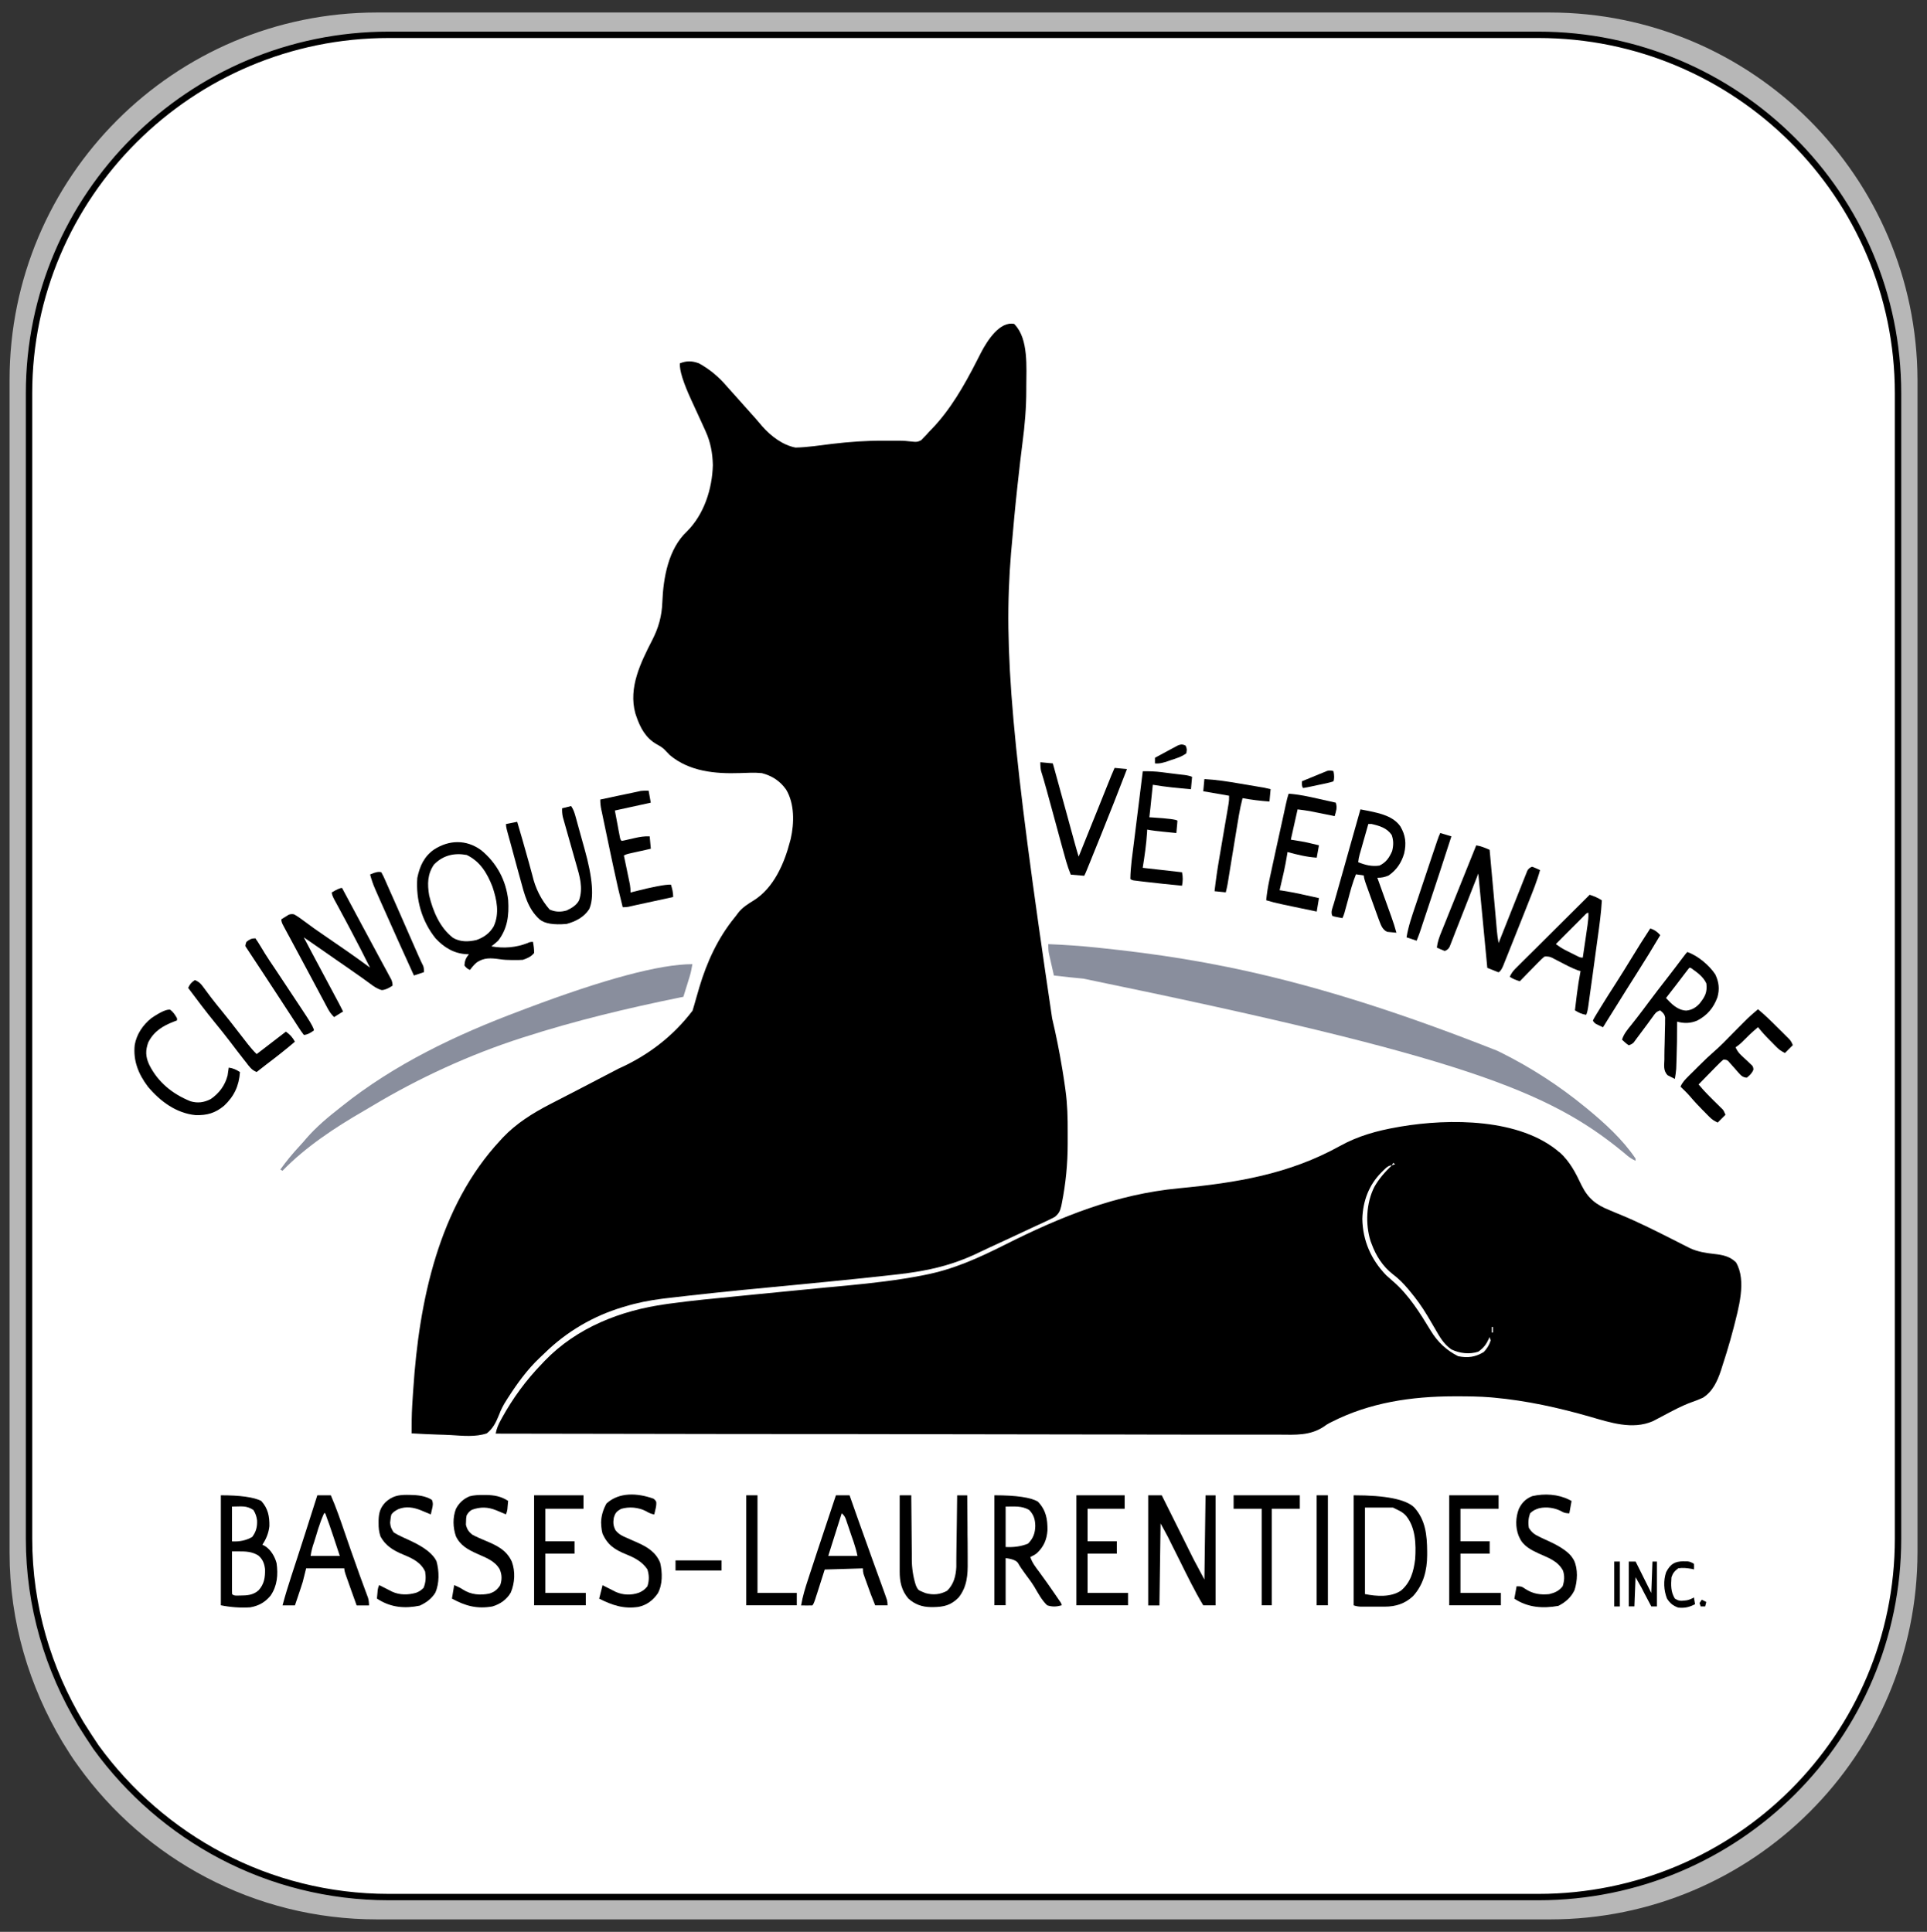
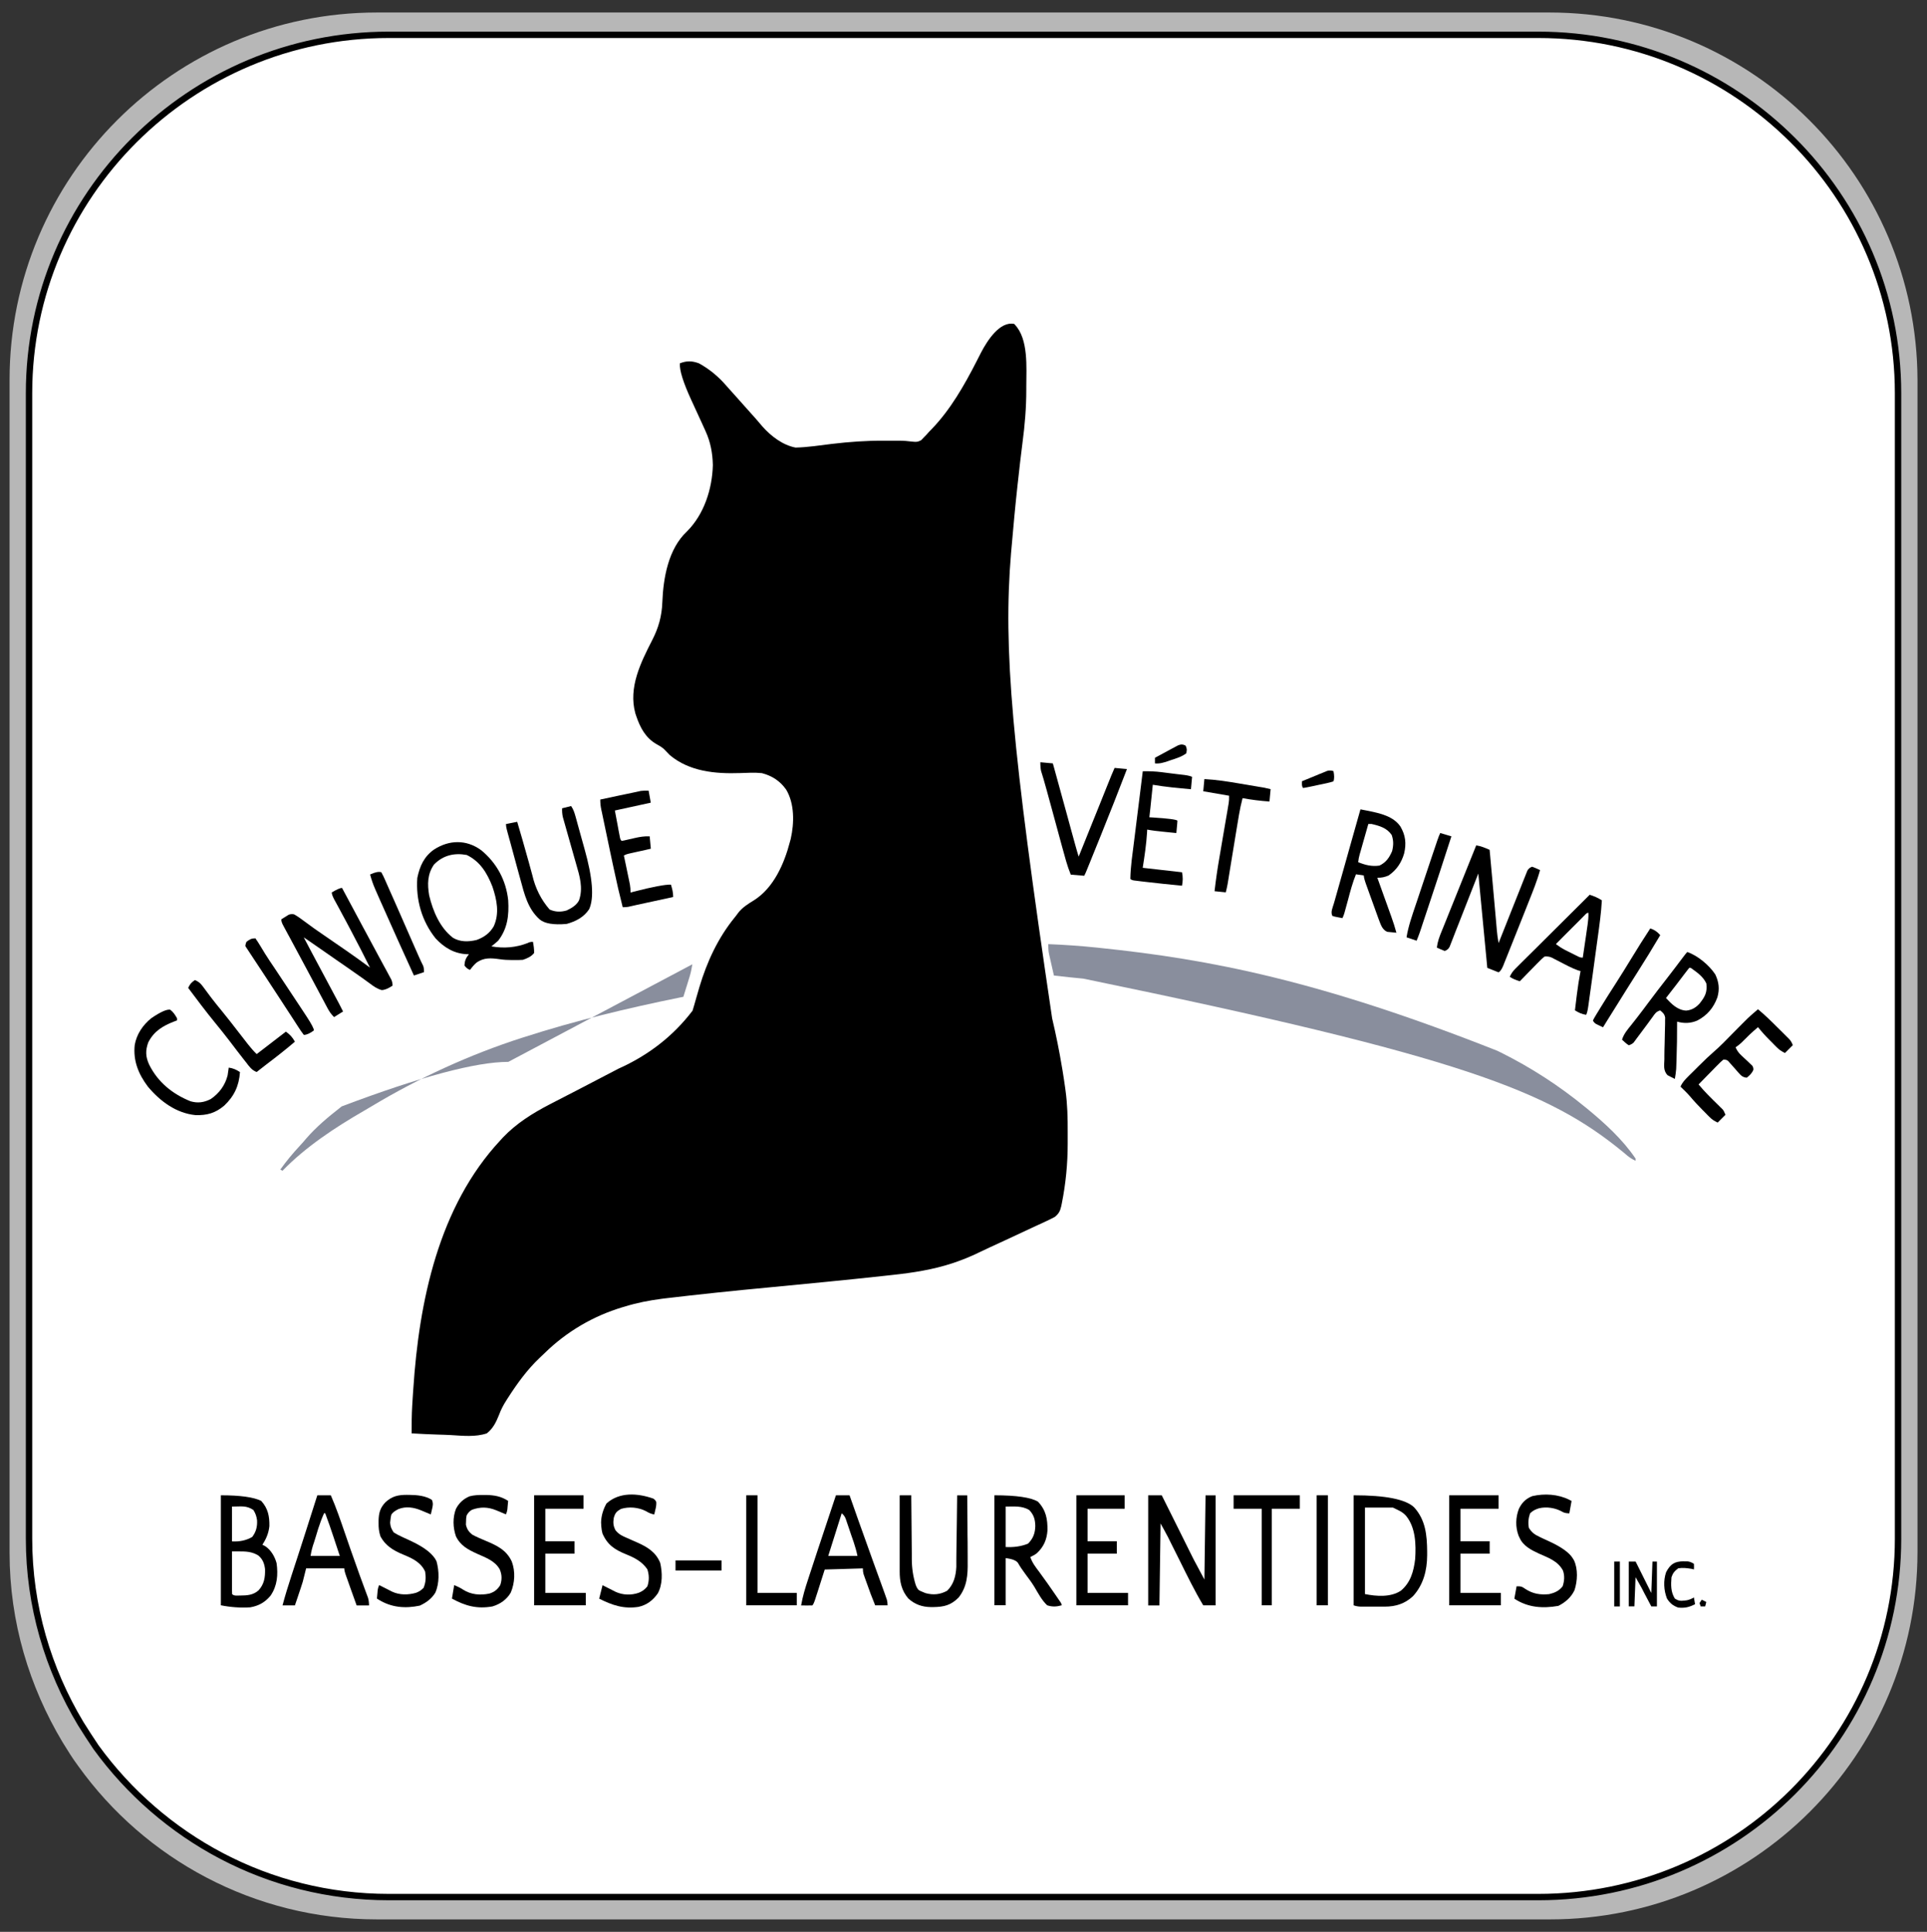
<svg xmlns="http://www.w3.org/2000/svg" version="1.1" viewBox="0 0 302.09 302.91">
  <rect x="0" y="0" width="302.09" height="302.91" fill="#333333" stroke="none" />
  <defs>
    <style>
      .cls-1 {
        fill: #fff;
        stroke: #000;
        stroke-miterlimit: 10;
      }

      .cls-2 {
        fill: #898e9d;
      }

      .cls-3 {
        fill: #b7b7b7;
      }
    </style>
  </defs>
  <g>
    <g id="Layer_2">
      <path class="cls-3" d="M242.9,1.96H59.1C27.3,1.96,1.5,27.76,1.5,59.56v183.9c0,10.9,3.1,21,8.3,29.7.8,1.3,1.6,2.6,2.5,3.8,10.4,14.5,27.5,24,46.8,24h183.9c31.8,0,57.6-25.8,57.6-57.6V59.56c-.1-31.8-25.9-57.6-57.7-57.6Z" />
      <path class="cls-1" d="M241.15,5.46H60.95C29.85,5.46,4.55,30.66,4.55,61.66v179.6c0,10.6,3,20.5,8.1,29,.8,1.3,1.6,2.5,2.4,3.7,10.3,14.2,27,23.5,45.9,23.5h180.2c31.2,0,56.4-25.2,56.4-56.2V61.66c0-31-25.3-56.2-56.4-56.2Z" />
      <path d="M159.06,50.87c2.21,2.26,1.83,6.8,1.83,9.75q0,.25,0,.5c0,2.81-.23,5.55-.6,8.33-.26,1.96-.47,3.92-.69,5.89-.02.2-.04.4-.07.61-.37,3.36-.68,6.73-.97,10.1q-.03.33-.06.66c-1.26,15.07.13,30.44,6.44,72.96.61,2.58,1.13,5.16,1.56,7.77.02.13.04.27.07.4.15.9.28,1.81.41,2.71.02.12.04.25.05.37.31,2.21.36,4.41.35,6.64,0,.58,0,1.15,0,1.73,0,3.19-.3,6.3-.93,9.44-.03.13-.05.26-.08.39-.18.78-.38,1.17-.99,1.68-.43.23-.84.44-1.28.64-.13.06-.25.12-.38.18-.41.19-.83.38-1.24.57-.29.13-.57.27-.86.4-.72.34-1.44.67-2.16,1.01-.61.28-1.22.57-1.83.85-.82.38-1.65.76-2.47,1.14-.6.28-1.2.56-1.8.85-1.19.58-2.4,1.07-3.65,1.5-.13.05-.27.09-.41.14-3.04,1-6.19,1.49-9.37,1.83-.39.04-.78.09-1.17.13-6.1.67-12.22,1.25-18.33,1.84q-8.16.76-16.29,1.72-.19.03-.39.05c-1.97.26-3.88.62-5.77,1.21-.14.04-.28.08-.42.12-4.58,1.38-8.75,3.83-12.17,7.18-.26.26-.53.51-.8.76-1.94,1.84-3.49,3.98-4.93,6.22-.08.13-.17.26-.25.39-.49.76-.88,1.5-1.19,2.35-.45,1.12-.93,2.11-1.9,2.87-1.78.6-3.77.38-5.62.27-.7-.04-1.39-.06-2.09-.08-1.36-.04-2.72-.11-4.08-.19,0-1.44,0-2.88.09-4.32,0-.16.02-.33.03-.5.03-.53.07-1.06.1-1.59.01-.18.02-.36.04-.55.9-13.74,3.97-28.61,13.65-38.99.13-.14.26-.28.39-.43,2.12-2.23,4.64-3.8,7.35-5.21.1-.05.21-.11.31-.16,1.37-.71,2.74-1.41,4.11-2.12,1.18-.61,2.36-1.22,3.53-1.84.93-.49,1.87-.98,2.8-1.46q7.14-3.19,11.64-9.11c.2-.64.38-1.29.56-1.93.14-.47.27-.94.41-1.41q.05-.17.1-.35c1.19-3.97,2.9-7.69,5.53-10.92.19-.23.37-.47.54-.71.68-.87,1.53-1.4,2.46-1.97,3.11-1.94,4.78-5.77,5.67-9.21.04-.15.08-.29.12-.44.56-2.47.61-5.51-.72-7.72-.95-1.35-2.2-2.16-3.8-2.58-1.14-.12-2.3-.05-3.44-.01-3.86.13-7.9-.23-10.99-2.81-.31-.31-.61-.62-.91-.94-.37-.34-.75-.55-1.19-.79-1.72-.99-2.56-2.6-3.18-4.43-.04-.13-.09-.26-.13-.39-1.12-4.06.85-7.98,2.65-11.5.99-1.93,1.5-3.75,1.58-5.93.15-3.82.94-8.37,3.85-11.09,2.7-2.69,3.97-6.67,4.07-10.41-.04-1.86-.36-3.61-1.14-5.31-.05-.12-.11-.24-.16-.36-.17-.38-.34-.76-.52-1.14q-.08-.18-.17-.37c-.45-.99-.9-1.98-1.36-2.96q-1.94-4.21-1.82-5.82c1.07-.42,1.91-.4,2.99,0,1.71.94,3.16,2.17,4.42,3.66.4.46.81.91,1.22,1.36.61.67,1.21,1.34,1.8,2.02.5.57,1.01,1.13,1.51,1.69.34.38.66.77.99,1.16,1.33,1.51,3.19,2.94,5.2,3.32,1.91-.04,3.84-.35,5.74-.58,2.69-.32,5.36-.51,8.07-.5.4,0,.8,0,1.2,0,.26,0,.52,0,.79,0,.13,0,.25,0,.38,0,.73,0,1.44.06,2.16.15.61.06.78.07,1.35-.22q.19-.2.38-.4c.14-.15.29-.3.44-.45.14-.16.28-.31.43-.48.14-.14.28-.28.42-.43,2.94-3.06,5.08-6.82,7-10.57.17-.33.34-.65.5-.98.09-.17.17-.34.26-.51.91-1.73,2.9-4.92,5.19-4.41Z" />
-       <path d="M244.49,180.67c1.62,1.46,2.53,3.24,3.45,5.19,1.02,2.06,2.29,3.06,4.4,3.9.36.15.73.3,1.09.46.18.07.35.15.54.22,2.72,1.12,5.34,2.43,7.97,3.76.11.06.23.11.34.17.53.27,1.06.54,1.59.81.19.09.37.19.56.28.16.08.32.16.49.25,1.23.57,2.48.76,3.82.91,1.32.15,2.43.36,3.4,1.31,1.73,2.9.36,7.34-.39,10.36-.33,1.29-.7,2.56-1.09,3.84q-.09.28-.18.57c-.18.57-.36,1.14-.54,1.7-.05.17-.11.34-.16.51-.55,1.65-1.3,3.3-2.82,4.25-.57.27-1.16.49-1.76.7-1.55.56-2.96,1.33-4.41,2.1-.44.24-.89.47-1.33.7-.12.06-.24.13-.37.19-3.2,1.37-6.63.21-9.79-.7-4.94-1.42-9.96-2.53-15.08-3-.18-.02-.36-.03-.55-.05-1.75-.14-3.5-.16-5.25-.16-.15,0-.3,0-.46,0-6.66.01-13.22.97-19.2,4.02-.12.06-.24.12-.36.18q-.44.23-.89.57c-2.16,1.42-4.44,1.26-6.95,1.24-.66,0-1.31,0-1.97,0-1.15,0-2.29,0-3.44,0-1.71,0-3.41,0-5.12,0-2.87,0-5.74,0-8.61-.01-2.84,0-5.68-.01-8.52-.02-.18,0-.35,0-.54,0-.9,0-1.8,0-2.69,0-6.35,0-12.71-.01-19.06-.03-6.17-.01-12.34-.02-18.52-.03-.19,0-.38,0-.58,0-1.91,0-3.82,0-5.73,0-3.89,0-7.79,0-11.68-.01-.18,0-.36,0-.54,0-11.95-.01-23.9-.04-35.85-.06.14-.78.41-1.41.79-2.1.06-.12.13-.23.19-.35,1.7-3.09,3.78-5.93,6.23-8.46.16-.16.31-.33.47-.5,5.05-5.23,11.92-7.91,19.01-8.89.13-.02.27-.04.41-.06,3.7-.51,7.41-.86,11.13-1.22.97-.09,1.95-.19,2.92-.29,3.23-.32,6.47-.63,9.7-.95.37-.04.75-.07,1.12-.11q.18-.02.36-.03c.12-.01.23-.02.35-.03.85-.08,1.7-.16,2.54-.24,3.88-.37,7.77-.82,11.6-1.56.12-.02.23-.04.35-.07,4.61-.89,8.53-2.68,12.69-4.77,8.81-4.43,17.38-7.9,27.26-8.84,9.01-.86,17.25-2.2,25.27-6.65,2.81-1.56,5.8-2.38,8.96-2.93.16-.03.33-.06.5-.09,7.64-1.29,18.71-1.33,24.91,4.03ZM218.38,182.36c-.06.12-.12.23-.18.35.17-.06.35-.12.53-.18-.12-.06-.23-.12-.35-.18ZM216.55,183.84c-1.97,1.98-2.9,4.52-2.98,7.28.06,3.42,1.38,6.41,3.75,8.85.35.32.7.63,1.06.94,2.48,2.14,4.23,4.98,5.92,7.76q1.59,2.63,4.28,3.98c1.52.31,2.69.15,4.02-.65.5-.53.87-1.11,1.09-1.82-.06-.17-.12-.35-.18-.53-.04.09-.08.18-.12.28-.42.91-.82,1.43-1.64,2.01-1.38.46-2.93.27-4.22-.35-1.22-.84-1.84-1.98-2.56-3.23-.34-.6-.69-1.19-1.05-1.79-.07-.12-.14-.23-.21-.35-.8-1.34-1.7-2.59-2.7-3.78q-.11-.14-.23-.28c-.74-.88-1.5-1.66-2.42-2.35-1.58-1.22-2.65-2.9-3.33-4.76-.06-.15-.11-.3-.17-.45-.84-2.69-.68-5.98.59-8.49.73-1.3,1.68-2.36,2.75-3.39-.68,0-1.18.68-1.65,1.12ZM233.87,208.06v.88h.18v-.88h-.18ZM233.69,208.94l.18.7-.18-.7Z" />
      <path class="cls-2" d="M164.34,148.04c2.55.1,5.08.28,7.61.54.18.02.36.04.55.06,17.17,1.78,34.38,5.1,62.25,16.13.18.09.36.18.55.27,4.7,2.34,9.12,5.2,13.18,8.53.1.08.2.17.31.25,2.78,2.29,5.59,4.84,7.61,7.84v.35c-.48-.23-.88-.47-1.29-.81-.11-.09-.22-.18-.33-.28q-.18-.15-.36-.3c-11.64-9.54-25.18-14.95-84.58-27.17-1.54-.14-3.08-.31-4.62-.49q-.51-2.18-.74-3.26c-.03-.13-.06-.27-.08-.4-.06-.43-.06-.84-.06-1.27Z" />
-       <path class="cls-2" d="M108.54,151.2c-.11.7-.25,1.37-.46,2.04-.06.18-.11.36-.17.54-.06.18-.11.37-.17.56-.06.19-.12.38-.18.57-.14.46-.29.93-.43,1.39-.17.03-.34.07-.51.1-8.25,1.68-16.47,3.64-24.48,6.23-.12.04-.24.08-.36.11-8.16,2.63-16.12,6.28-23.48,10.7-.43.26-.86.51-1.29.76-4.48,2.59-9.11,5.64-12.72,9.37l-.35-.18c.95-1.33,1.96-2.55,3.07-3.74.35-.38.69-.76,1.02-1.16,1.54-1.77,3.39-3.33,5.24-4.77q.15-.12.3-.24c8.3-6.64,17.96-11.23,27.86-14.94.33-.12.66-.25,1-.38q18.48-6.98,26.12-6.98Z" />
+       <path class="cls-2" d="M108.54,151.2c-.11.7-.25,1.37-.46,2.04-.06.18-.11.36-.17.54-.06.18-.11.37-.17.56-.06.19-.12.38-.18.57-.14.46-.29.93-.43,1.39-.17.03-.34.07-.51.1-8.25,1.68-16.47,3.64-24.48,6.23-.12.04-.24.08-.36.11-8.16,2.63-16.12,6.28-23.48,10.7-.43.26-.86.51-1.29.76-4.48,2.59-9.11,5.64-12.72,9.37l-.35-.18c.95-1.33,1.96-2.55,3.07-3.74.35-.38.69-.76,1.02-1.16,1.54-1.77,3.39-3.33,5.24-4.77q.15-.12.3-.24q18.48-6.98,26.12-6.98Z" />
      <path d="M75.41,133.29c2.44,1.99,3.93,4.73,4.26,7.88.14,2.35-.1,4.44-1.58,6.34-.34.31-.69.59-1.06.88q2.98.53,5.69-.52.3-.19.83-.19c.11.59.2,1.16.18,1.76-.49.58-1.05.82-1.76,1.06-.47.03-.91.04-1.38.03-.13,0-.25,0-.38,0-.61,0-1.21-.03-1.82-.12-1.39-.19-2.52-.31-3.7.54-.39.34-.7.71-1,1.13q-.53-.18-.88-.7c.05-.77.23-1.17.7-1.76-.1,0-.21,0-.31,0-2-.09-3.56-1.03-4.91-2.48-2.16-2.69-3.12-6.06-2.87-9.48.38-1.84,1.05-3.35,2.63-4.46,2.36-1.52,5.05-1.59,7.37.1ZM68.05,135.54c-1.05,1.5-1.07,3.09-.77,4.86.59,2.47,1.68,5.07,3.74,6.65,1.12.67,2.43.64,3.68.34,1.16-.41,2.07-1.06,2.7-2.14.93-2.04.49-4.17-.2-6.22-.84-2.14-1.91-3.94-4.03-4.97-1.95-.36-3.71.04-5.12,1.49Z" />
      <path d="M53.62,139.23l3.31,6.18q.16.3.33.61c.22.4.43.81.65,1.21.52.97,1.04,1.93,1.56,2.9.25.46.5.91.74,1.37.12.22.24.44.36.66.17.3.33.6.49.91.09.17.19.34.28.52q.2.43.2.96-1.07.71-1.72.69c-.75-.22-1.26-.59-1.88-1.06-.27-.19-.53-.39-.8-.58q-.21-.16-.43-.31c-.8-.57-1.6-1.13-2.41-1.69-.34-.24-.68-.48-1.03-.71-.17-.12-.35-.24-.52-.36-.56-.39-1.12-.78-1.68-1.17-.18-.13-.37-.26-.56-.39-.36-.25-.71-.5-1.07-.74-.16-.11-.32-.22-.49-.34-.14-.1-.28-.2-.43-.3-.3-.2-.6-.41-.9-.61.48.9.95,1.8,1.43,2.71.07.13.14.27.22.41,1.07,2.01,2.14,4.03,3.22,6.03.44.82.88,1.64,1.29,2.47-.46.29-.93.58-1.41.88-.48-.48-.71-.82-1.03-1.41-.1-.18-.19-.36-.29-.54-.1-.19-.21-.39-.31-.59-.17-.31-.33-.62-.5-.93-.17-.33-.35-.65-.52-.98-.44-.83-.89-1.66-1.33-2.49-.33-.61-.65-1.22-.98-1.83-.41-.77-.83-1.54-1.24-2.31-.25-.46-.5-.92-.74-1.38-.12-.22-.24-.44-.36-.66-.16-.3-.33-.61-.49-.91-.09-.17-.19-.35-.28-.53q-.2-.41-.2-.77c.24-.16.49-.31.74-.46q.21-.13.41-.26.43-.16.85-.06c.58.32,1.1.7,1.63,1.1,1.01.76,2.04,1.49,3.09,2.2,2.42,1.65,4.83,3.31,7.18,5.05-.97-1.96-1.97-3.89-2.99-5.82-.13-.25-.27-.51-.4-.76-.13-.25-.27-.5-.4-.75-.06-.12-.13-.24-.2-.37-.33-.62-.66-1.24-1-1.86-.07-.12-.13-.24-.2-.37-.12-.23-.25-.46-.38-.69q-.42-.78-.42-1.17,1.19-.7,1.58-.7Z" />
      <path d="M231.41,132.55c.77.12,1.4.39,2.11.7.02.17.03.33.05.51.14,1.58.28,3.16.43,4.74.07.81.15,1.62.22,2.44.07.78.14,1.57.21,2.35.03.3.05.6.08.9.04.42.08.84.11,1.26.01.12.02.25.03.37.06.69.15,1.37.28,2.05.06-.15.12-.29.18-.45.55-1.39,1.1-2.77,1.65-4.16.28-.71.57-1.42.85-2.14.27-.69.55-1.37.82-2.06.1-.26.21-.53.31-.79.14-.37.29-.73.44-1.1.08-.21.17-.42.25-.63q.24-.47.77-.64c.42.16.83.34,1.23.53-.47,1.72-1.14,3.35-1.8,5.01-.12.31-.25.63-.37.94-.26.65-.52,1.3-.78,1.96-.33.84-.67,1.67-1,2.51-.26.64-.51,1.29-.77,1.93-.12.31-.25.62-.37.93-.17.43-.34.86-.52,1.29-.05.13-.1.26-.15.39q-.36.88-.75,1.07c-.58-.23-1.16-.46-1.76-.7-.46-4.88-.93-9.76-1.41-14.79q-1.54,3.93-3.08,7.86-.3.76-.44,1.11c-.1.25-.2.5-.29.75-.15.38-.29.75-.44,1.13-.08.21-.17.42-.25.64q-.24.48-.77.65c-.42-.16-.83-.34-1.23-.53.11-.92.4-1.7.75-2.55.06-.15.12-.29.18-.44.19-.48.39-.96.58-1.44.13-.33.27-.67.4-1,.35-.88.7-1.75,1.06-2.63.36-.9.72-1.79,1.08-2.69.71-1.76,1.41-3.51,2.12-5.27Z" />
      <path d="M180.01,234.46h2.11c.07.13.13.26.2.4.62,1.25,1.25,2.5,1.87,3.75.32.64.64,1.29.96,1.93.31.62.62,1.24.93,1.87.12.24.23.47.35.71.17.33.33.67.5,1,.09.19.19.38.29.57.52,1,1.05,1.99,1.59,2.98.06-4.36.12-8.71.18-13.2h1.58v17.25h-1.94c-1.34-2.24-2.48-4.58-3.64-6.92-.3-.6-.59-1.19-.89-1.78-.18-.37-.36-.73-.55-1.1-.08-.17-.17-.34-.25-.51q-.11-.22-.22-.44c-.37-.71-.76-1.4-1.14-2.09-.06,4.24-.12,8.48-.18,12.85h-1.76v-17.25Z" />
      <path d="M212.22,234.46q7.48,0,9.46,1.88c1.8,1.97,2.03,4.37,2.05,6.94,0,.19,0,.38,0,.58-.01,2.38-.59,4.64-2.23,6.43-1.27,1.18-2.71,1.63-4.41,1.63-.12,0-.25,0-.37,0-.26,0-.52,0-.78,0-.4,0-.79,0-1.19,0-.25,0-.5,0-.76,0-.23,0-.46,0-.69,0q-.57-.02-1.09-.2v-17.25ZM213.98,236.4v13.55c1.8.36,4.04.53,5.63-.53,1.53-1.28,2.01-3.04,2.24-4.96.15-2.27.08-4.92-1.41-6.76-.62-.69-1.15-.85-2.07-1.31h-4.4Z" />
      <path d="M34.61,234.46q4.58,0,6.34.88c1.06,1.17,1.31,2.4,1.28,3.96-.11,1.07-.5,2.02-1.1,2.91.15.08.3.16.46.24.89.59,1.5,1.64,1.77,2.66.25,1.81.11,3.54-.94,5.08-.85,1.04-1.88,1.62-3.2,1.84-1.53.1-3.1-.02-4.6-.32v-17.25ZM36.37,236.23v5.46q1.82.1,3.17-.7c.61-.8.81-1.61.76-2.61-.09-.65-.23-1.05-.58-1.62-1.13-.74-1.88-.53-3.34-.53ZM36.37,243.27c0,.95,0,1.9,0,2.85,0,.32,0,.65,0,.97,0,.46,0,.93,0,1.39,0,.15,0,.29,0,.44,0,.35,0,.69.02,1.04.32.32.81.21,1.24.22,1.1-.01,2.03-.05,2.9-.81.9-.99,1.05-2.04,1.02-3.33-.1-.86-.36-1.56-1.04-2.13-1.01-.63-1.95-.65-3.1-.65q-.29,0-.58,0c-.15,0-.29,0-.44,0Z" />
      <path d="M264.5,149.27c1.63.55,3.46,2.08,4.4,3.52.57,1.19.7,2.31.33,3.59-.6,1.64-1.59,2.83-3.15,3.64-1.06.45-2.05.48-3.17.17,0,.17,0,.35,0,.53.01,1.72-.02,3.43-.08,5.15,0,.21-.01.41-.02.62,0,.2-.01.39-.02.59,0,.17-.01.35-.02.53-.04.53-.12,1.04-.21,1.56-.24-.11-.47-.23-.7-.35-.15-.08-.3-.16-.46-.24-.67-.74-.51-1.51-.48-2.47q0-.29,0-.6c0-.63.02-1.26.04-1.89.02-.63.03-1.26.04-1.89,0-.39.02-.78.03-1.17,0-.18,0-.35,0-.54,0-.16,0-.31.01-.47-.1-.56-.36-.77-.78-1.12-.67.22-.8.49-1.21,1.06-.14.19-.28.38-.42.57-.08.1-.15.21-.23.32-.48.66-.97,1.31-1.46,1.96-.1.13-.2.27-.3.4q-.14.19-.28.38c-.08.11-.17.22-.25.34q-.24.26-.77.44c-.4-.25-.71-.56-1.06-.88.28-.91.85-1.57,1.44-2.3.22-.28.45-.57.67-.85.12-.15.23-.29.35-.45.57-.73,1.12-1.47,1.67-2.21.95-1.27,1.91-2.53,2.89-3.78.8-1.03,1.59-2.07,2.37-3.11q.63-.84.82-1.03ZM264.85,151.73c-.18.21-.35.42-.51.64-.11.14-.21.27-.32.41q-.17.22-.33.44c-.21.28-.43.56-.64.84-.11.14-.21.28-.32.42-.52.67-1.04,1.34-1.56,2.01.89.95,1.8,1.89,3.16,1.97.9-.08,1.52-.47,2.12-1.12.85-1.08,1.21-1.75,1.05-3.13-.49-1.09-1.51-1.78-2.46-2.46h-.18Z" />
      <path d="M213.28,126.91c.28.05.56.11.83.16.15.03.31.06.47.09,1.82.38,3.84.83,4.95,2.42.82,1.39.96,2.68.59,4.25-.42,1.45-1.2,2.6-2.44,3.45-.65.27-1.05.35-1.76.35.08.22.16.44.24.66.29.81.58,1.62.87,2.43.13.35.25.7.38,1.05.18.5.36,1.01.54,1.51.06.16.11.31.17.47.3.83.56,1.65.79,2.5-.31-.02-.62-.05-.92-.09-.17-.02-.34-.03-.52-.05-.83-.36-1.03-1.21-1.35-2.01-.16-.41-.3-.82-.45-1.24-.05-.15-.11-.3-.16-.45-.11-.31-.22-.63-.34-.94-.17-.48-.34-.96-.52-1.44-.11-.31-.22-.61-.33-.92-.05-.14-.1-.29-.16-.44q-.36-1.01-.36-1.4-.61-.09-1.23-.18c-.53,1.31-.89,2.66-1.25,4.03-.12.46-.25.92-.38,1.38-.05.2-.11.41-.17.62q-.14.49-.32.84c-.26-.05-.52-.1-.78-.15-.14-.03-.29-.06-.44-.09-.12-.04-.24-.07-.36-.11-.3-.61.04-1.27.22-1.89.04-.16.09-.32.14-.48.15-.53.3-1.06.45-1.59.1-.37.21-.73.31-1.1.27-.97.54-1.93.82-2.9.28-.98.55-1.97.83-2.96.54-1.93,1.09-3.87,1.64-5.8ZM214.51,129.2c-.23.8-.45,1.59-.68,2.39-.08.27-.15.54-.23.81-.11.39-.22.78-.33,1.17-.03.12-.07.24-.11.37q-.18.62-.24,1.25c1.11.45,2.14.71,3.34.53,1.03-.5,1.53-1.23,1.98-2.27.22-.91.24-1.64-.07-2.53-.75-1.1-1.9-1.43-3.15-1.72h-.53Z" />
      <path d="M155.89,234.46q5.16,0,6.83,1c1.27,1.34,1.51,2.73,1.49,4.51-.11,1.47-.59,2.57-1.67,3.58-.32.24-.65.42-1.02.59.29.89.82,1.57,1.38,2.31.87,1.19,1.72,2.38,2.55,3.6.1.15.2.29.3.44.09.13.18.27.28.41.08.12.16.24.25.36q.17.28.17.45c-.83.23-1.46.27-2.29,0-.85-.81-1.42-1.9-2.01-2.9-.41-.67-.87-1.29-1.34-1.91q-.84-1.13-1.18-1.76t-1.98-.83v7.39h-1.76v-17.25ZM157.65,236.23v6.34q1.95.11,3.52-.53c.8-.82,1.11-1.64,1.13-2.78-.02-1.02-.24-1.76-.96-2.5-1.17-.68-2.34-.53-3.7-.53Z" />
      <path d="M131.07,234.46h2.11q.1.29.21.59c.27.77.54,1.53.81,2.3.12.35.25.7.37,1.05.76,2.15,1.53,4.3,2.31,6.45.07.2.15.4.22.61.36.98.71,1.97,1.07,2.95.13.36.26.72.39,1.08.06.16.12.33.18.5q.08.23.16.46c.05.13.1.26.14.4q.1.34.1.87h-1.94c-.49-1.19-.94-2.39-1.36-3.6-.06-.16-.11-.31-.17-.47q-.08-.22-.16-.45c-.05-.13-.09-.27-.14-.4q-.1-.36-.1-.88c-1.98.06-3.95.12-5.98.18q-.57,1.79-1.14,3.58c-.07.22-.14.44-.22.67-.04.12-.07.23-.11.35q-.27.84-.47,1.03c-.59.03-1.17,0-1.76,0,.24-1.42.65-2.75,1.1-4.11.07-.23.15-.45.22-.68.2-.6.39-1.19.59-1.79.2-.59.39-1.18.58-1.77.98-2.97,1.97-5.94,2.96-8.9ZM131.95,237.28c-.7,2.21-1.39,4.41-2.11,6.69h4.58c-.15-.76-.36-1.46-.6-2.19q-.06-.19-.13-.37c-.09-.26-.18-.52-.27-.78-.14-.4-.27-.8-.4-1.19-.09-.25-.17-.5-.26-.76-.04-.12-.08-.24-.12-.36q-.19-.64-.68-1.03Z" />
      <path d="M49.75,234.46h2.11c.84,1.93,1.52,3.91,2.2,5.9.25.72.5,1.44.75,2.17.06.18.12.36.19.55.41,1.18.83,2.35,1.25,3.52.05.15.11.29.16.45.25.69.51,1.38.76,2.07.09.24.18.49.27.73.08.21.16.42.24.64q.17.53.17,1.24h-1.94c-.28-.77-.55-1.54-.83-2.31-.09-.26-.19-.52-.28-.79-.14-.38-.27-.75-.4-1.13-.04-.12-.08-.24-.13-.36q-.3-.83-.3-1.22h-5.98l-.53,2.11c-.21.66-.42,1.32-.65,1.98q-.08.25-.17.51c-.14.4-.27.81-.41,1.21h-1.94c.41-1.56.89-3.09,1.39-4.63.08-.26.17-.52.25-.77.22-.67.44-1.35.66-2.02.35-1.07.7-2.14,1.04-3.22.08-.26.17-.52.25-.78.63-1.94,1.25-3.89,1.86-5.83ZM50.8,237.28c-.36.81-.66,1.61-.93,2.46-.03.11-.07.22-.1.34-.07.23-.14.46-.21.69-.11.36-.22.71-.33,1.06q-.38,1.05-.54,2.14h4.58c-.25-.75-.5-1.5-.75-2.26-.07-.21-.14-.42-.21-.64-.42-1.27-.86-2.54-1.33-3.8h-.18Z" />
      <path d="M249.18,140.29c.71.22,1.31.48,1.94.88-.11,1.96-.38,3.9-.65,5.85-.05.34-.09.68-.14,1.02-.1.71-.19,1.41-.29,2.12-.13.91-.25,1.81-.37,2.72-.1.7-.19,1.4-.29,2.09-.05.33-.09.67-.14,1-.06.46-.13.93-.19,1.39-.02.14-.04.28-.06.42q-.13.95-.33,1.34c-.7-.1-1.16-.33-1.76-.7.08-.66.16-1.33.24-1.99q.03-.28.07-.56c.15-1.21.34-2.41.57-3.61-.13-.04-.27-.08-.41-.11-1.09-.4-2.11-.97-3.14-1.5-.17-.09-.34-.17-.51-.26-.15-.08-.3-.16-.46-.24q-.45-.22-1.12-.17-.46.36-.92.85c-.08.09-.17.17-.26.26-.27.27-.54.55-.81.83-.18.19-.37.37-.55.56-.45.46-.9.92-1.34,1.38-.6-.19-1.06-.35-1.58-.7.23-.5.47-.86.86-1.25.1-.1.21-.21.31-.31.11-.11.22-.22.34-.34.12-.12.24-.24.36-.36.39-.39.78-.78,1.18-1.17.27-.27.54-.54.82-.81.72-.71,1.43-1.43,2.15-2.14.73-.73,1.46-1.46,2.19-2.18,1.43-1.43,2.87-2.86,4.3-4.28ZM248.36,143.56c-.21.21-.42.42-.62.63-.11.11-.22.22-.33.33-.35.35-.7.7-1.05,1.05-.24.24-.47.47-.71.71-.58.58-1.16,1.17-1.74,1.75.47.36.93.66,1.45.93q.21.1.42.21c.14.07.29.14.44.22.14.07.29.15.44.22.14.07.28.14.42.21.13.06.25.13.38.19q.32.16.67.14c.13-.86.25-1.72.38-2.58.04-.29.09-.59.13-.88.06-.42.12-.84.18-1.26.02-.13.04-.26.06-.39.09-.64.16-1.27.13-1.92q-.26-.02-.65.45Z" />
      <path d="M89.53,126.38c.36.54.49.94.67,1.56q.09.32.18.64c.06.23.13.46.19.7.03.12.07.24.1.36.17.63.35,1.25.52,1.88.14.51.28,1.03.43,1.54q1.95,6.9.73,9.52c-.84,1.25-2.08,1.89-3.52,2.29q-3.06.27-4.22-.7c-1.86-1.65-2.4-3.95-3.03-6.28-.07-.24-.13-.48-.2-.72-.14-.5-.27-1-.41-1.5-.17-.64-.35-1.28-.52-1.92-.17-.61-.33-1.23-.5-1.84-.03-.12-.06-.23-.1-.35-.09-.33-.18-.66-.27-.99-.05-.19-.1-.37-.15-.57q-.11-.44-.11-.79l1.76-.35c.58,1.95,1.14,3.9,1.68,5.85.04.14.08.28.12.42.19.7.38,1.39.57,2.09q.71,3.09,2.71,5.39c.89.4,1.73.42,2.67.15.77-.36,1.54-.81,1.94-1.58.68-1.95.1-3.82-.46-5.74-.1-.34-.19-.68-.29-1.02-.13-.47-.27-.94-.4-1.41-.23-.82-.47-1.65-.7-2.47-.12-.44-.25-.88-.37-1.31-.06-.2-.11-.4-.17-.6q-.07-.26-.15-.53c-.1-.47-.13-.88-.11-1.36l1.41-.35Z" />
      <path d="M141.1,234.46h1.76c0,.15,0,.31,0,.46.01,1.45.02,2.9.04,4.34,0,.74.01,1.49.02,2.23,0,.72.01,1.44.02,2.16,0,.27,0,.55,0,.82q0,2.09.62,4.07c.06.13.12.25.17.38.23.43.43.5.88.68.16.07.32.13.48.2,1.21.33,2.29.23,3.39-.37,1.04-1.01,1.37-2.34,1.44-3.74,0-.21,0-.41,0-.63,0-.12,0-.23,0-.35,0-.38,0-.75.01-1.13,0-.26,0-.53.01-.79,0-.69.02-1.38.03-2.07,0-.7.02-1.41.03-2.11.02-1.38.04-2.76.05-4.14h1.58c.02,1.66.03,3.32.04,4.99,0,.77,0,1.54.02,2.32,0,.75.01,1.49.01,2.24,0,.28,0,.57,0,.85.03,2.07-.09,3.95-1.43,5.63-1.21,1.21-2.27,1.46-3.94,1.49-.13,0-.27,0-.4,0-1.37-.02-2.51-.41-3.53-1.34-1.08-1.26-1.37-2.67-1.36-4.28,0-.13,0-.26,0-.39,0-.42,0-.85,0-1.27,0-.29,0-.59,0-.88,0-.77,0-1.55,0-2.32,0-.79,0-1.58,0-2.37,0-1.55,0-3.1,0-4.65Z" />
      <path d="M275.59,158.25c1.08.89,2.06,1.85,3.05,2.84.28.28.56.56.84.83.18.18.36.36.53.53q.24.24.49.49.37.41.55.94c-.41.41-.81.81-1.23,1.23-.59-.3-.87-.48-1.32-.93q-.17-.17-.34-.34c-.12-.12-.23-.24-.35-.36q-.17-.17-.35-.35c-.66-.66-1.28-1.34-1.86-2.07-.92.76-1.76,1.58-2.6,2.43q-.39.38-.92.73c.24.54.5.89.93,1.29.11.11.22.21.34.32.23.22.47.44.71.66.11.11.22.21.33.32.1.1.2.19.31.29q.2.29.17.65c-.23.55-.57.86-1.03,1.23-.62-.05-.89-.31-1.29-.77-.11-.12-.21-.24-.32-.36-.11-.12-.22-.25-.33-.38-.22-.25-.44-.49-.66-.74-.1-.11-.19-.22-.29-.33q-.28-.3-.8-.24-.44.37-.9.85c-.09.09-.17.17-.26.26-.27.28-.54.55-.81.83-.18.19-.37.37-.55.56-.45.46-.9.92-1.35,1.38.94,1.13,1.97,2.15,3.02,3.17.13.13.26.26.39.39q.18.17.36.35t.45.84q-.61.61-1.23,1.23c-.59-.29-.87-.47-1.31-.91-.11-.11-.22-.22-.34-.34-.12-.12-.23-.23-.35-.36q-.18-.18-.36-.36c-.68-.69-1.34-1.39-1.96-2.13-.47-.54-.98-1.04-1.5-1.53.28-.68.71-1.1,1.22-1.62.09-.09.17-.17.26-.26.18-.18.36-.36.55-.54.28-.27.55-.55.82-.82q1.45-1.44,2.22-2.1c1.17-1,2.22-2.12,3.3-3.21.45-.46.9-.91,1.35-1.36.1-.1.2-.2.31-.31.67-.68,1.38-1.31,2.11-1.92Z" />
      <path d="M102.37,234.95q.36.22.51.55c.03.44-.03.79-.14,1.22-.03.14-.07.28-.1.43q-.04.16-.08.32c-.53-.11-.82-.24-1.31-.53-1.17-.6-2.65-.73-3.91-.34-.7.4-.89.62-1.12,1.4-.12.77-.09,1.23.27,1.94.55.67,1.08.91,1.87,1.24.27.12.54.24.81.36.25.11.5.22.75.33,1.58.7,2.91,1.52,3.58,3.19.35,1.53.39,3.38-.38,4.78-.76,1.1-1.73,1.83-3.04,2.12-2.33.35-4.09-.26-6.15-1.29l.53-2.11c.38.19.76.38,1.13.57.15.08.3.15.45.23.15.08.3.15.45.23,1.15.53,2.47.57,3.66.15.57-.24.96-.52,1.34-1.01.3-.9.29-1.77-.01-2.67-.85-1.23-1.99-1.8-3.34-2.35-1.77-.73-2.89-1.44-3.69-3.25q-.14-.54-.18-1.06-.02-.33-.04-.66c.02-1.07.33-2.07.85-3,2.01-1.81,4.85-1.63,7.28-.78Z" />
      <path d="M246.02,235.17l.35.18c-.12.64-.23,1.28-.35,1.94q-.7,0-1.09-.24c-1.08-.62-2.47-.84-3.68-.55-.58.19-.96.36-1.39.8-.26.75-.33,1.5-.18,2.28.45.7.88,1.03,1.63,1.38.18.09.37.18.56.27.33.15.65.3.98.45q2.89,1.33,3.7,2.65c.06.1.12.2.19.31.66,1.37.56,3.28.09,4.7-.52,1.12-1.44,1.91-2.53,2.46-2.44.43-4.78.28-6.9-1.13q.17-.96.35-1.94c.72,0,.82.03,1.38.42,1.18.77,2.34.95,3.73.81.88-.21,1.55-.51,2.11-1.23.27-.81.34-1.65.05-2.47-.81-1.51-2.3-2-3.77-2.66-1.21-.56-2.46-1.19-3.03-2.47-.05-.11-.1-.23-.16-.34-.51-1.36-.47-2.86.05-4.21.47-.97,1.11-1.6,2.1-1.99,1.93-.44,4.04-.31,5.82.58Z" />
      <path d="M75.75,234.41q.21,0,.42,0c1.29.02,2.41.21,3.49.93-.02.29-.05.57-.08.86-.01.16-.03.32-.04.48q-.06.42-.23.77c-.5-.2-1-.41-1.5-.63-1.32-.54-2.48-.57-3.82-.09-.41.24-.6.47-.84.89q-.1.46-.09.95,0,.24-.02.49c.15.7.44,1.12.98,1.56.67.37,1.37.66,2.08.96,1.78.74,3.31,1.46,4.14,3.29.57,1.56.47,3.31-.16,4.83-.63,1.11-1.67,1.83-2.89,2.19-2.4.42-4.22-.07-6.34-1.23q.17-1.05.35-2.11.88.35,1.39.7c1.24.8,2.7.92,4.13.62.8-.26,1.25-.61,1.7-1.32.29-.87.28-1.63-.08-2.48-.75-1.34-2.21-1.84-3.54-2.44-1.44-.66-2.62-1.27-3.33-2.75-.47-1.37-.52-2.94.01-4.3.49-.93,1.17-1.55,2.13-1.96.72-.19,1.38-.21,2.12-.21Z" />
      <path d="M63.84,234.4c.15,0,.3,0,.45,0,1.18.02,2.39.14,3.41.77.25.54.15.97.01,1.54-.03.14-.07.28-.1.43q-.04.16-.08.32c-.5-.2-1-.41-1.5-.63-1.16-.48-2.39-.68-3.58-.2-.49.26-.75.4-1.09.83q-.12.4-.15.85c-.02.15-.04.29-.05.44.04.64.2.99.56,1.53.44.28.84.49,1.31.7.13.06.25.12.38.18.37.18.75.35,1.13.52q3.13,1.49,3.89,3.12c.43,1.54.47,3.47-.19,4.94-.6.97-1.41,1.54-2.42,2.02-2.29.48-4.45.31-6.47-.94-.09-.06-.17-.11-.26-.17.02-.29.05-.57.08-.86.01-.16.03-.32.04-.48q.06-.42.23-.77c.38.19.76.38,1.13.57.15.08.3.15.45.23.15.08.3.15.45.23,1.19.55,2.5.53,3.75.18.53-.21.76-.36,1.18-.77.36-.87.39-1.63.25-2.55-.67-1.49-2.07-2.11-3.5-2.7-1.47-.61-2.73-1.37-3.5-2.81-.25-.75-.31-1.36-.3-2.14,0-.13,0-.26,0-.4.04-1.17.25-1.96,1.07-2.82,1.06-.98,2-1.17,3.42-1.17Z" />
      <path d="M163.11,119.52c.64.06,1.28.12,1.94.18q.07.26.15.53c.45,1.65.91,3.3,1.36,4.95.23.85.47,1.7.7,2.54.22.82.45,1.64.67,2.46.09.31.17.63.26.94.12.44.24.87.36,1.31.04.13.07.26.11.39.14.5.28,1,.44,1.49.07-.17.14-.34.21-.51.64-1.59,1.28-3.18,1.92-4.77.33-.82.66-1.64.99-2.45.32-.79.63-1.58.95-2.37.12-.3.24-.6.36-.9.17-.42.34-.84.51-1.26.05-.13.1-.25.15-.38q.35-.86.54-1.26c.64.06,1.28.12,1.94.18-1.32,3.46-2.69,6.9-4.07,10.34-.22.54-.44,1.09-.66,1.63-.21.53-.42,1.05-.64,1.58-.1.25-.2.5-.3.75-.14.34-.28.69-.42,1.03-.08.19-.16.39-.24.59-.11.27-.23.55-.37.81-.7-.06-1.39-.12-2.11-.18-.57-1.39-.93-2.83-1.33-4.27-.08-.28-.15-.56-.23-.84-.2-.74-.4-1.47-.6-2.21-.28-1.03-.56-2.06-.84-3.09-.15-.55-.3-1.1-.45-1.64-.07-.26-.14-.51-.21-.77-.03-.12-.07-.24-.1-.37-.16-.59-.33-1.18-.5-1.77-.06-.22-.13-.44-.2-.66-.06-.19-.12-.38-.18-.58q-.13-.52-.13-1.4Z" />
-       <path d="M202.01,124.45c1.6.11,3.13.45,4.69.8.26.06.53.12.79.18.64.14,1.28.29,1.92.43.26.8.05,1.32-.18,2.11-.13-.03-.25-.05-.38-.08-.58-.12-1.15-.23-1.73-.35-.2-.04-.4-.08-.6-.12q-.29-.06-.59-.12c-.18-.04-.35-.07-.54-.11-.65-.12-1.31-.19-1.97-.28-.35,1.57-.7,3.14-1.06,4.75.7.12,1.39.23,2.11.35.43.09.85.18,1.28.29.19.05.39.09.59.14.14.03.28.07.43.1-.12.64-.23,1.28-.35,1.94-1.58-.1-3.05-.47-4.58-.88-.02.11-.03.22-.05.33-.29,1.91-.75,3.78-1.19,5.66.12.02.24.04.37.05,1.95.3,3.87.75,5.8,1.18l-.35,2.11c-.93-.19-1.86-.39-2.79-.58-.32-.07-.63-.13-.95-.2-.46-.09-.91-.19-1.37-.29q-.21-.04-.42-.09c-.81-.17-1.6-.37-2.39-.61.1-1.05.26-2.07.48-3.1.03-.14.06-.28.09-.43.1-.46.2-.93.3-1.39.07-.32.14-.65.21-.97.15-.68.29-1.35.44-2.03.19-.87.38-1.73.57-2.6.15-.67.29-1.34.44-2,.07-.32.14-.64.21-.96.1-.45.19-.89.29-1.34.03-.13.06-.26.09-.4.11-.51.23-1.01.4-1.5Z" />
      <path d="M101.67,123.92c.12.64.23,1.28.35,1.94-1.86.41-3.72.81-5.63,1.23.14.75.28,1.5.43,2.28.04.24.09.47.13.72.04.19.07.37.11.56.04.19.07.38.11.58q.06.43.28.62.33-.04.71-.14.22-.05.44-.1c.31-.07.61-.14.92-.21.79-.18,1.51-.3,2.33-.26q.09.96.18,1.94-.41.09-.83.19c-.36.08-.72.16-1.08.24-.18.04-.36.08-.55.12-.17.04-.35.08-.53.12-.16.04-.32.07-.49.11q-.4.09-.75.28c.03.15.06.3.1.46.12.56.24,1.12.35,1.68.05.24.1.49.15.73.07.35.15.7.22,1.05.04.21.09.42.13.64q.1.55.1,1.25c.17-.04.35-.09.52-.14q4.48-1.15,5.81-1.1c.21.68.35,1.22.35,1.94-1.04.23-2.09.45-3.13.68-.36.08-.71.15-1.06.23-.51.11-1.02.22-1.53.33-.16.03-.32.07-.48.11-.15.03-.3.06-.45.1-.13.03-.26.06-.39.09q-.34.06-.87.06c-.51-1.99-.97-3.98-1.39-5.99-.06-.29-.12-.59-.19-.88-.13-.61-.26-1.22-.39-1.83-.16-.78-.33-1.56-.49-2.34-.13-.6-.26-1.21-.38-1.81-.06-.29-.12-.58-.18-.86-.08-.4-.17-.8-.25-1.2q-.04-.18-.08-.36c-.12-.56-.17-1.04-.17-1.61.94-.2,1.87-.4,2.81-.6.32-.07.64-.14.96-.2.46-.1.92-.2,1.38-.29.14-.03.28-.06.43-.09.13-.03.27-.06.41-.09.12-.03.23-.05.35-.08q.36-.05,1.24-.05Z" />
      <path d="M227.18,234.46h7.75v2.11h-5.98v5.1h4.58v1.94h-4.58v6.16h6.34v1.94h-8.1v-17.25Z" />
      <path d="M83.72,234.46h7.75v2.11h-5.98v5.1h4.58v1.94h-4.58v6.16h6.34v1.94h-8.1v-17.25Z" />
      <path d="M179.13,120.93c1.01-.01,1.99.02,3,.15.13.02.25.03.38.05.26.03.53.06.79.1.4.05.81.1,1.21.15.26.03.51.06.77.09.12.01.24.03.36.04q.84.11,1.24.3c-.06.64-.12,1.28-.18,1.94-2.01-.18-4-.36-5.98-.7,0,.1-.02.2-.03.3-.05.45-.09.91-.14,1.36-.02.15-.03.31-.05.47-.1.99-.2,1.98-.32,2.97.17.01.34.02.52.03q3.61.23,3.88.5c-.02.33-.04.65-.08.98-.02.18-.04.36-.05.54-.01.14-.03.28-.04.42-.56-.05-1.13-.11-1.69-.17-.16-.02-.32-.03-.48-.05-.81-.08-1.6-.17-2.4-.32,0,.14-.01.27-.02.42-.11,1.88-.39,3.71-.68,5.57,2.03.23,4.07.46,6.16.7.16.82.14,1.31,0,2.11-1.98-.19-3.96-.4-5.93-.63-.19-.02-.39-.04-.59-.07q-.27-.03-.55-.07c-.16-.02-.32-.04-.49-.06q-.37-.06-.54-.24c.03-1.96.34-3.92.58-5.86.04-.32.08-.64.12-.96.1-.83.21-1.67.31-2.5.11-.85.21-1.71.32-2.56.21-1.67.41-3.34.62-5.01Z" />
      <path d="M168.74,234.46h7.57v2.11h-5.81v5.1h4.58v1.94h-4.58v6.16h6.34v1.94h-8.1v-17.25Z" />
      <path d="M26.7,158.33c.48.37.74.8,1.05,1.32v.35c-.16.06-.32.12-.48.18-1.76.69-3.12,1.5-4.02,3.25-.47,1.27-.44,2.26.13,3.49,1.35,2.75,3.67,4.63,6.49,5.76,1.13.33,2.12.19,3.17-.35,1.32-.9,2.24-2.14,2.64-3.7.07-.41.13-.82.18-1.23.7.1,1.17.32,1.76.7-.14,2.15-.91,3.8-2.49,5.28-1.39,1.16-2.68,1.52-4.48,1.47-3.04-.3-5.55-2.18-7.46-4.46-1.48-1.96-2.34-4.06-2.07-6.54.29-1.68,1.28-3.14,2.6-4.2q2.22-1.51,3-1.32Z" />
      <path d="M188.81,122.16c1.89.1,3.72.39,5.58.71.51.09,1.01.17,1.52.26.32.05.65.11.97.16q.23.04.46.08t.43.07c.12.02.25.04.37.06.35.07.7.16,1.05.24-.06.64-.12,1.28-.18,1.94-1.43-.1-2.82-.27-4.22-.53-.23.9-.43,1.8-.58,2.72-.02.12-.04.25-.06.37-.07.4-.13.8-.2,1.2-.05.28-.09.56-.14.84-.12.73-.24,1.47-.36,2.2-.19,1.18-.39,2.36-.58,3.54-.07.41-.14.82-.2,1.23-.04.25-.08.5-.12.75q-.05.33-.11.66c-.08.42-.17.84-.28,1.26-.58-.06-1.16-.12-1.76-.18.2-1.75.45-3.48.75-5.21.06-.37.13-.74.19-1.11.13-.78.27-1.56.4-2.35.16-.92.32-1.83.47-2.75.06-.36.13-.73.19-1.09.04-.22.08-.44.11-.67q.05-.29.1-.59.09-.53.07-1.2c-1.34-.23-2.67-.46-4.05-.7.06-.64.12-1.28.18-1.94Z" />
      <path d="M193.38,234.46h10.39v2.11h-4.4v15.14h-1.58v-15.14h-4.4v-2.11Z" />
      <path d="M30.56,153.67c.54.24.84.47,1.19.94.09.12.18.24.27.36.09.13.19.26.29.39.2.27.41.55.61.82.1.14.21.28.32.42.48.63.99,1.25,1.49,1.86.9,1.1,1.78,2.23,2.65,3.36.42.54.84,1.08,1.26,1.62.08.1.16.21.24.31.43.54.86,1.05,1.36,1.53.14-.11.28-.21.42-.32l4.16-3.2c.64.47,1.04.88,1.41,1.58-1.44,1.23-2.93,2.4-4.44,3.54-.52.4-1.04.8-1.55,1.21-.77-.27-1.18-.88-1.66-1.51q-.14-.18-.28-.35c-.78-.99-1.54-1.99-2.3-2.99-.76-.99-1.54-1.97-2.33-2.93-1.44-1.76-2.81-3.59-4.17-5.41.27-.59.52-.87,1.06-1.23Z" />
      <path d="M116.99,234.46h1.76v15.31h6.16v1.94h-7.92v-17.25Z" />
      <path d="M40.06,147.16c.27.38.5.74.74,1.14.16.26.32.53.48.79q.13.21.26.43c.5.8,1.02,1.57,1.55,2.35,1.16,1.73,2.3,3.46,3.44,5.19.18.28.36.55.55.83.26.39.51.78.77,1.17.08.12.15.23.23.35q1.13,1.73,1.13,2.16-.93.7-1.58.7c-.31-.4-.59-.8-.86-1.23-.09-.13-.17-.26-.26-.4-.28-.43-.56-.87-.84-1.3-.19-.3-.39-.6-.59-.9-.41-.63-.82-1.26-1.23-1.89-.92-1.42-1.86-2.84-2.79-4.26-.47-.71-.93-1.42-1.4-2.12-.4-.6-.79-1.21-1.19-1.81q.01-.35.18-.7c.51-.38.77-.53,1.41-.53Z" />
      <path d="M258.69,145.57c.69.23,1.1.51,1.58,1.06-1.17,1.99-2.38,3.95-3.62,5.9-1.11,1.74-2.2,3.49-3.29,5.24-.45.72-.9,1.44-1.35,2.16-.14.23-.28.45-.42.68-.1.15-.19.31-.29.47-.23-.11-.46-.22-.69-.33-.13-.06-.26-.12-.39-.19q-.33-.19-.5-.54.13-.3.36-.67c.08-.14.17-.28.25-.42q.14-.23.28-.45t.29-.48c.79-1.29,1.61-2.58,2.43-3.85.83-1.29,1.63-2.59,2.43-3.9.96-1.57,1.93-3.13,2.94-4.66Z" />
      <path d="M59.78,136.77c.24.43.44.85.63,1.3.06.14.12.27.18.41.2.45.4.91.6,1.36.14.32.28.63.42.94.45,1,.89,2.01,1.33,3.02.15.34.3.69.45,1.03.57,1.3,1.15,2.61,1.72,3.92.06.15.13.29.2.45.12.27.24.55.36.82q.31.71.66,1.4.14.31.14,1.01c-.52.17-1.05.35-1.58.53-1.65-3.63-3.3-7.26-4.91-10.91-.14-.31-.28-.63-.42-.94-.19-.44-.39-.88-.58-1.32-.06-.13-.11-.26-.17-.39-.33-.75-.58-1.49-.79-2.28q1.17-.55,1.76-.35Z" />
      <path d="M225.77,130.61q.87.26,1.76.53c-1.22,3.79-2.46,7.58-3.72,11.35-.07.2-.13.4-.2.6-.19.57-.38,1.14-.57,1.71-.06.17-.11.34-.17.52-.05.16-.11.32-.16.48q-.07.21-.14.42c-.15.43-.32.86-.49,1.28-.52-.17-1.05-.35-1.58-.53.28-1.74.86-3.37,1.42-5.04.11-.32.21-.63.32-.95.22-.66.44-1.32.66-1.98.28-.85.57-1.69.85-2.54.27-.81.54-1.62.81-2.42.05-.15.1-.31.16-.47.15-.43.29-.87.44-1.3.04-.13.09-.26.13-.39q.3-.89.5-1.28Z" />
      <path d="M206.41,234.46h1.76v17.25h-1.76v-17.25Z" />
      <path d="M255.35,244.85h1.06l2.46,4.93c.06-1.63.12-3.25.18-4.93h.7v7.04h-.88c-.05-.09-.1-.19-.15-.29-.23-.44-.46-.87-.69-1.31-.08-.15-.16-.3-.24-.45-.08-.15-.15-.29-.23-.45q-.11-.2-.21-.41c-.31-.57-.63-1.12-.95-1.68-.06,1.51-.12,3.02-.18,4.58h-.88v-7.04Z" />
      <path d="M263.97,244.82c.19,0,.37,0,.56,0q.5.04,1.02.39.03.46,0,.88c-.11-.03-.23-.06-.34-.09-.72-.12-1.4-.21-2.12-.09-.58.45-.83.72-1.06,1.41-.09,1.22-.12,2.28.53,3.34.53.34.88.39,1.5.31.13-.02.27-.03.4-.05.41-.09.73-.23,1.09-.44l.18,1.06c-.94.47-1.58.63-2.64.53-.83-.3-1.28-.67-1.76-1.41-.51-1.3-.59-2.8-.14-4.14.68-1.3,1.35-1.7,2.78-1.71Z" />
      <path d="M105.9,244.67h7.22v1.58h-7.22v-1.58Z" />
      <path d="M185.81,116.88q.18.18.24.68c-.02.18-.04.36-.07.55-.73.56-1.6.81-2.46,1.09-.14.05-.28.1-.42.15-.7.23-1.3.42-2.04.35v-.88c.66-.36,1.32-.71,1.98-1.07.19-.1.37-.2.57-.31.18-.1.36-.19.55-.29.17-.09.33-.18.5-.27.49-.19.68-.2,1.16,0Z" />
      <path d="M209.05,120.93q.2.99,0,1.58-.45.16-1.05.29-.32.07-.65.14c-.22.05-.45.09-.68.14-.22.05-.45.1-.68.15q-1.22.26-1.7.33-.18-.18-.19-.63c0-.14,0-.28.01-.43.72-.3,1.44-.6,2.17-.89q.31-.13.62-.26c.2-.08.39-.16.6-.24.18-.07.36-.15.55-.23q.46-.14.99.03Z" />
      <path d="M253.06,244.85h.88v7.04h-.88v-7.04Z" />
      <path d="M266.79,250.84l.7.35c-.06.23-.12.46-.18.7h-.7c-.06-.17-.12-.35-.18-.53.12-.17.23-.35.35-.53Z" />
    </g>
  </g>
</svg>